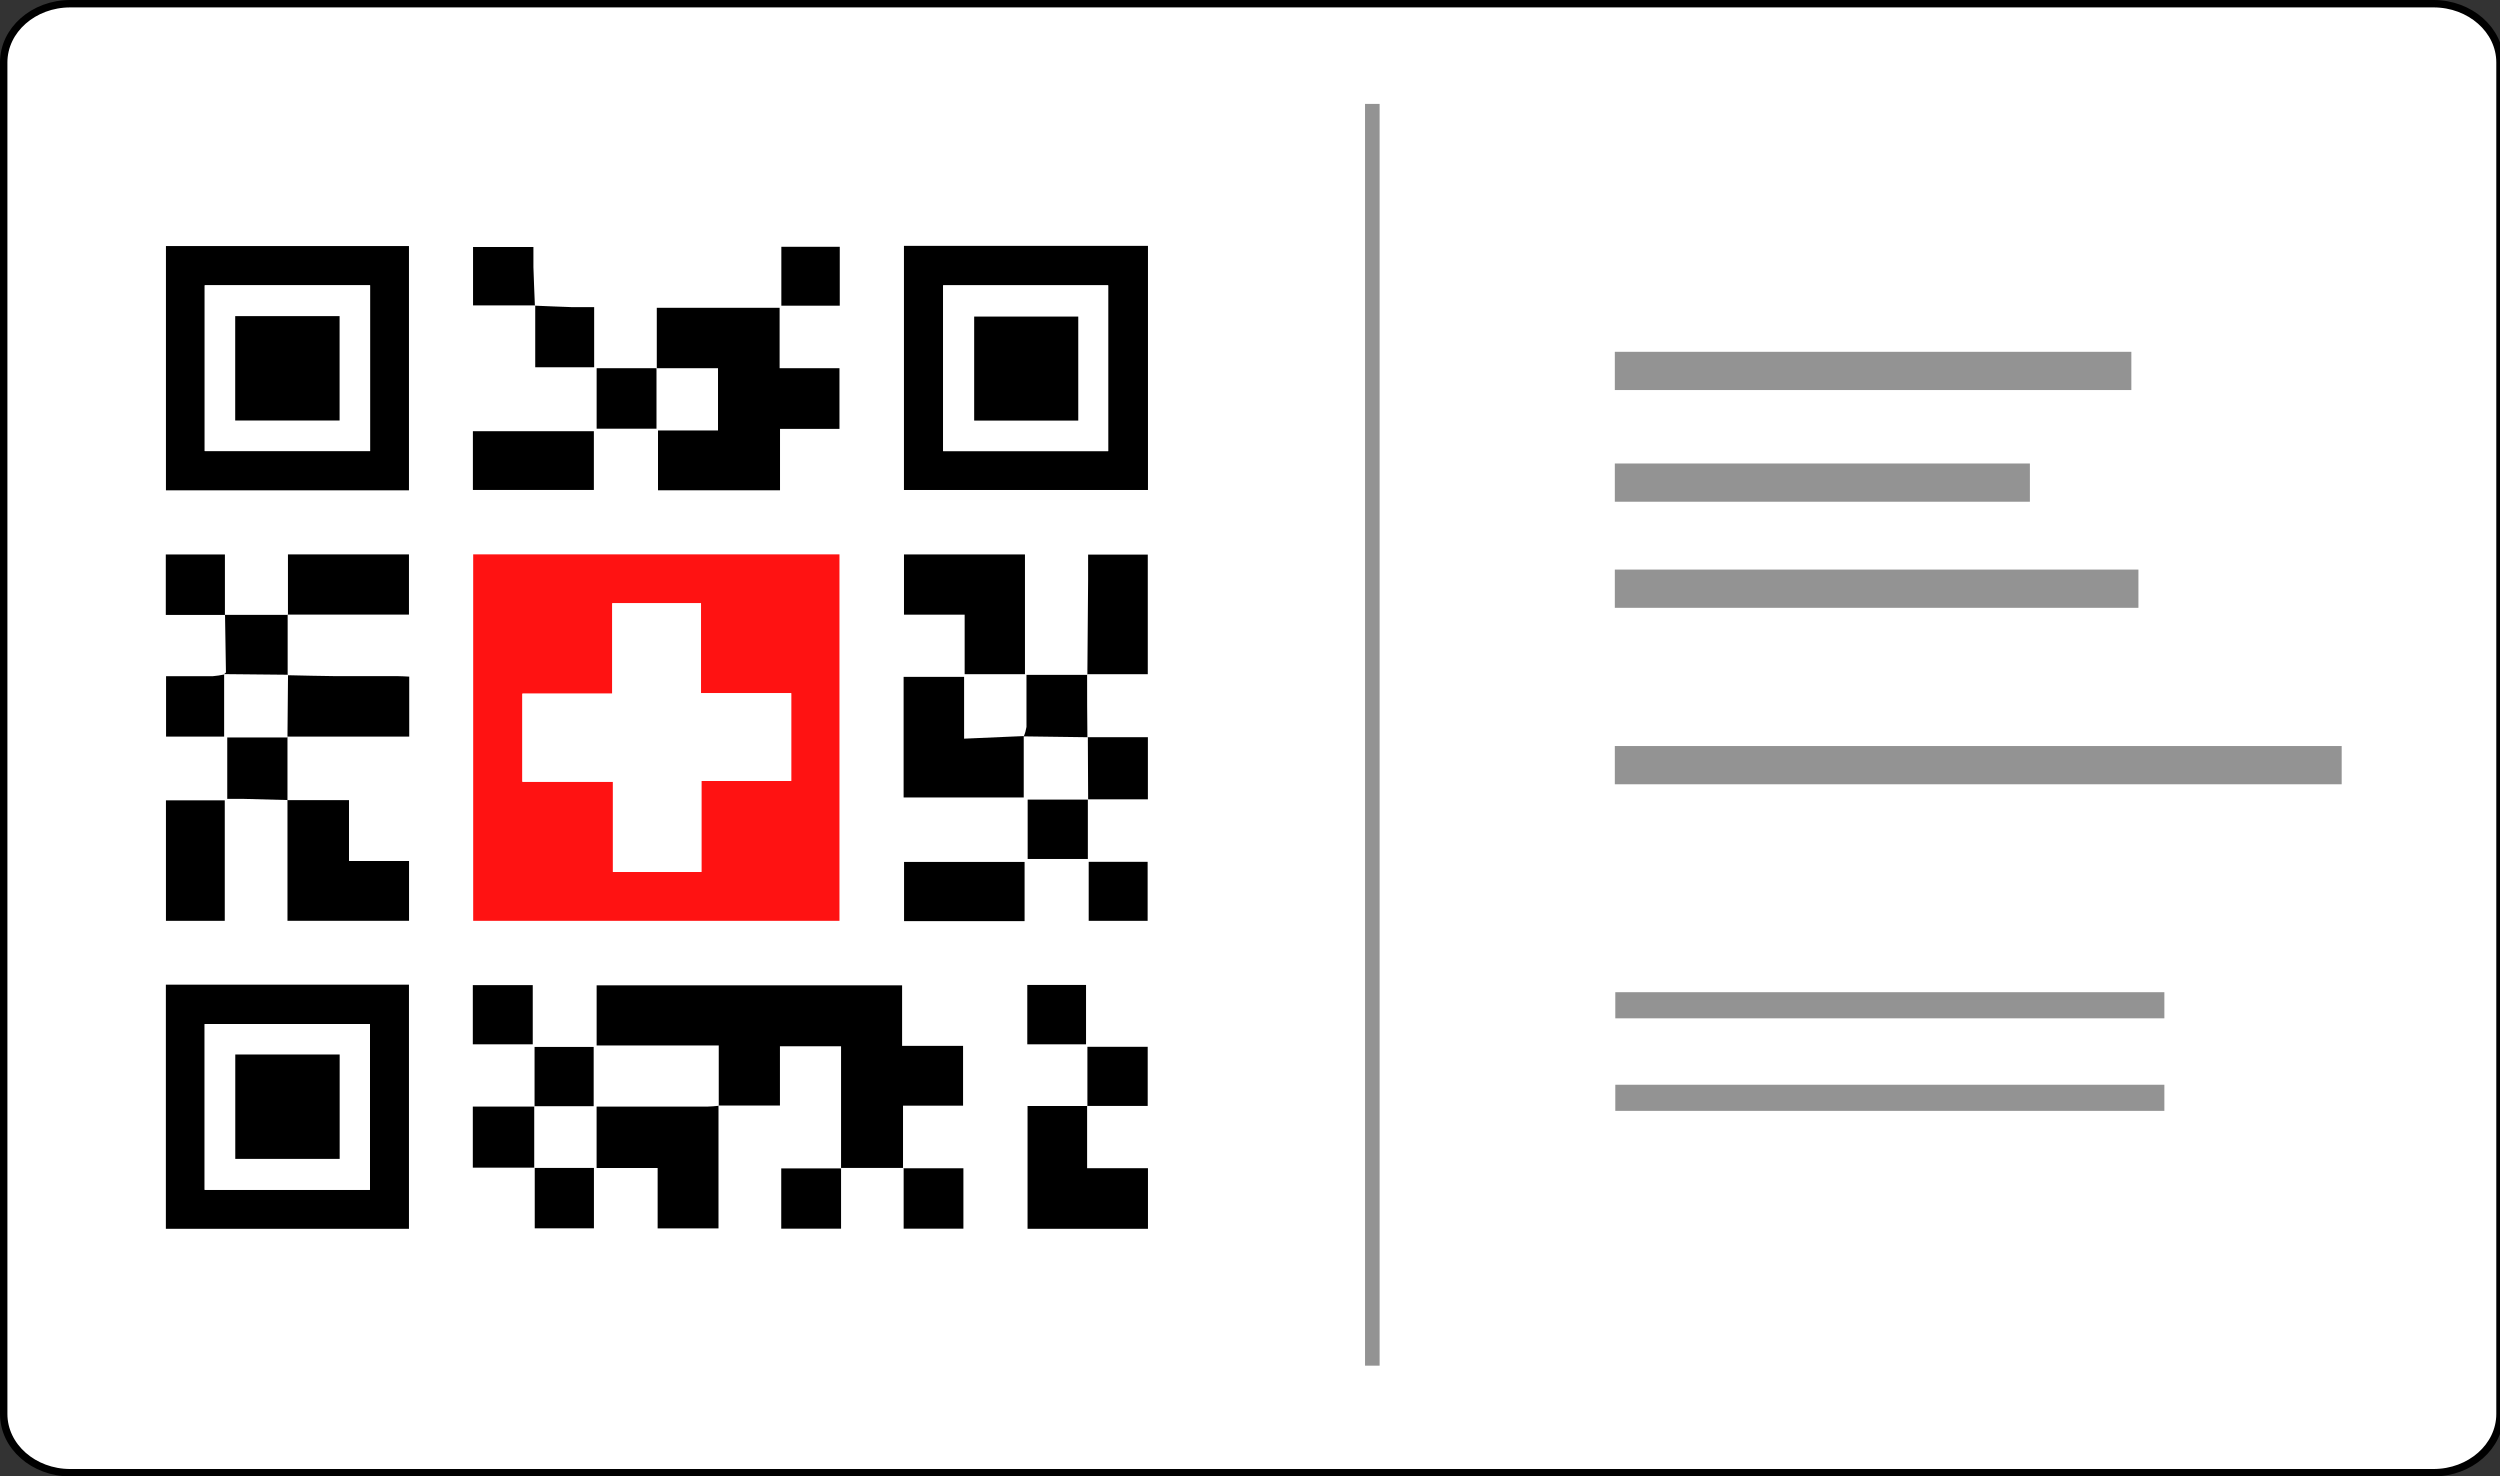
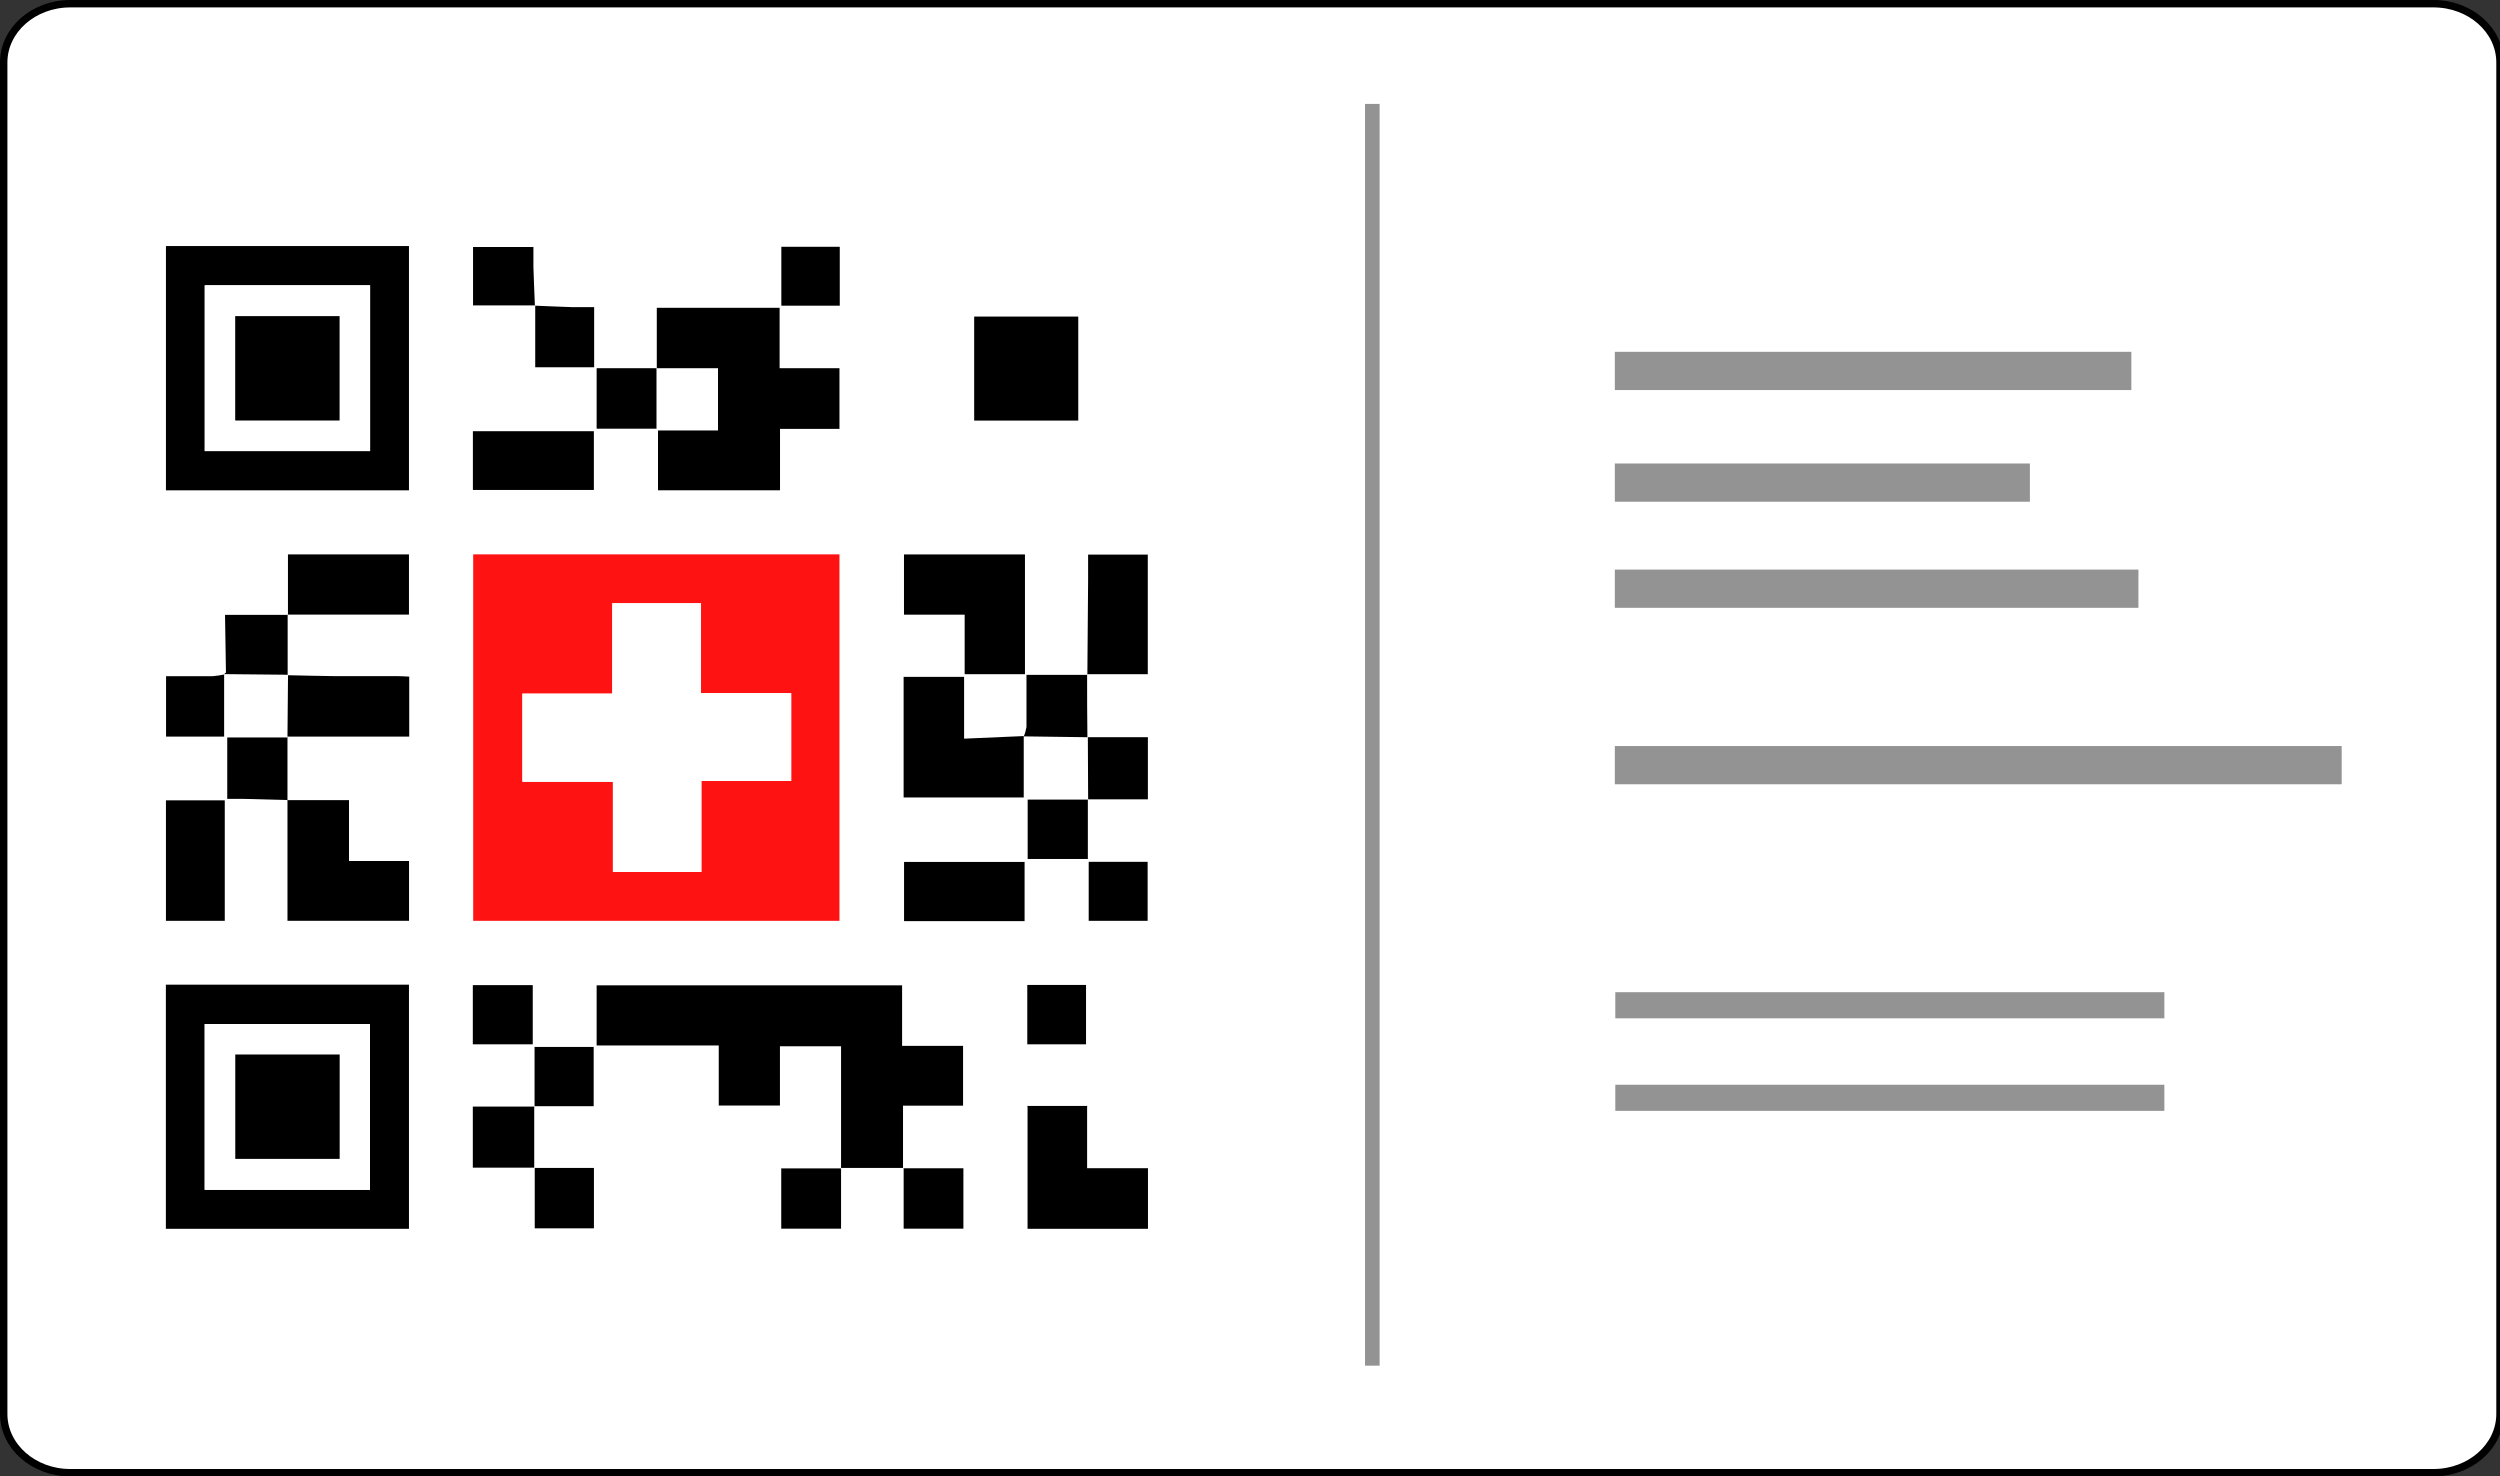
<svg xmlns="http://www.w3.org/2000/svg" id="Layer_1" data-name="Layer 1" viewBox="0 0 675.37 398.85">
  <rect x="0" y="0" width="675.37" height="398.85" fill="#333333" stroke="none" />
  <defs>
    <style>
      .cls-1, .cls-2 {
        fill: #fff;
      }

      .cls-3 {
        fill: #ff1212;
      }

      .cls-4 {
        fill: #939393;
      }

      .cls-2 {
        fill-rule: evenodd;
        stroke: #000;
        stroke-miterlimit: 10;
        stroke-width: 2px;
      }
    </style>
  </defs>
  <g id="background">
    <path class="cls-2" d="M675.37,16.87c0-8.76-8.06-15.87-17.98-15.87H18.98C9.06,1,1,8.11,1,16.87V381.98c0,8.76,8.06,15.87,17.98,15.87H657.39c9.92,0,17.98-7.11,17.98-15.87V16.87Z" />
  </g>
  <rect class="cls-4" x="436.24" y="95.04" width="139.54" height="10.33" />
  <rect class="cls-4" x="436.24" y="125.21" width="112.13" height="10.33" />
  <rect class="cls-4" x="436.24" y="153.87" width="141.45" height="10.33" />
  <rect class="cls-4" x="436.24" y="201.54" width="196.36" height="10.33" />
  <rect class="cls-4" x="436.37" y="268.04" width="148.33" height="7.06" />
  <rect class="cls-4" x="368.76" y="28.07" width="3.94" height="340.86" />
  <rect class="cls-4" x="436.37" y="293.04" width="148.33" height="7.06" />
  <g id="ClFP58.tif">
    <g>
      <path class="cls-1" d="M38.18,60.52H316.02V338.33H38.18V60.52Zm22.68,105.6c.1,5.18,.18,10.35,.25,15.53,0,.15-.35,.32-.53,.46-1.01,.23-2.04,.39-3.07,.48h-12.64v16.41h15.69v-16.82l17.3,.15-.15,16.85h-16.34v16.59h4.21l12.06,.33v32.66h32.84v-16.17h-16.22v-16.44h-16.67v-17.14h32.89v-16.27c-1.09,0-2.06-.13-3.04-.13h-16.77c-4.33,0-8.64-.17-12.97-.25v-16.31h32.78v-16.27h-32.69v16.36h-17.02v-16.41h-15.97v16.34l16.06,.05Zm83.74-83.54c-.13-3.47-.3-6.93-.4-10.42v-5.44h-16.31v15.79h16.7v16.7h15.86v-16.24h-5.77c-3.45-.1-6.77-.27-10.09-.4Zm149.29,133.35h16.24v-16.77h-16.34c0-5.67,0-11.35-.08-17.02h16.39v-32.31h-16.21v6.75l-.2,25.66h-16.39v14.08c-.13,.87-.38,1.72-.75,2.52l-16.07,.71v-16.7h-16.36v32.73h32.41v-16.59l17.27,.23,.1,16.94h-16.34v16.04h16.32v-16.27Zm-149.41,99.53v16.41h15.99v-16.32h-16.06c0-5.56,0-11.11-.08-16.69h16.07v-16.02h-15.97v16.12h-16.59v16.5h16.64Zm149.29-16.59h-16.17v33.18h32.53v-16.37h-16.44v-16.92h16.37v-15.96h-16.29v16.07ZM177.35,99.47h16.59v16.87h-16.17v16.16h32.96v-16.59h16.06v-16.44h-16.17v-16.36h-33.18v16.36h-16.26v16.26h16.16l.02-16.26Zm49.86,216.14h16.84v16.39h16.21v-16.39h-16.29v-16.9h16.22v-16.17h-16.47v-16.34h-82.54v16.24h32.98v16.34c-.98,0-1.96,.2-2.94,.2h-30.04v16.59h16.49v16.32h16.44v-33.18h16.7v-16.02h16.51v32.99h-16.24v16.29h16.16l-.02-16.36ZM127.83,149.73v99.03h98.95v-99l-98.95-.03Zm-17.35,182.22v-65.94H44.81v65.94H110.48ZM244.2,66.42v65.95h65.92V66.42h-65.92ZM110.48,132.46V66.47H44.83v65.99H110.48Zm150.12,49.66h16.29v-32.35h-32.68v16.27h16.39v16.07Zm-132.85-49.76h32.68v-15.87h-32.68v15.87ZM60.72,216.21h-15.89v32.55h15.89v-32.55Zm216.07,32.63v-15.99h-32.56v15.99h32.56Zm-149.06,17.28v15.99h16.19v-15.99h-16.19Zm149.79,0v16.04h15.87v-16.04h-15.87Zm16.59-17.28h15.92v-15.94h-15.92v15.94ZM226.86,82.58v-15.91h-15.78v15.91h15.78Z" />
      <path class="cls-3" d="M127.83,149.76h98.95v99H127.83v-99Zm61.54,37.49v-24.28h-23.97v24.42h-24.28v23.79h24.45v24.37h23.9v-24.57h24.25v-23.72h-24.35Z" />
      <path d="M194.17,298.75v-16.32h-32.99v-16.24h82.52v16.34h16.47v16.17h-16.22v16.82h-16.74v-32.88h-16.51v16.02h-16.6l.07,.08Z" />
      <path d="M110.48,331.95H44.81v-65.94H110.48v65.94Zm-55.19-55.3v44.79h44.65v-44.79H55.3Z" />
-       <path d="M244.2,66.42h65.92v65.95h-65.92V66.42Zm10.58,55.45h44.59v-44.79h-44.59v44.79Z" />
      <path d="M110.48,132.46H44.83V66.47H110.48v65.99Zm-10.5-10.6v-44.79H55.31v44.79h44.67Z" />
      <path d="M177.43,99.47v-16.32h33.18v16.32h16.17v16.39h-16.06v16.59h-32.96v-16.16h16.21v-16.82h-16.54Z" />
-       <path d="M194.1,298.67v33.18h-16.44v-16.32h-16.49v-16.59h30.06c.98,0,1.96-.13,2.94-.22l-.07-.05Z" />
      <path d="M276.56,198.84v16.59h-32.45v-32.58h16.34v16.7l16.09-.7,.02-.02Z" />
      <path d="M293.68,298.74v16.85h16.44v16.37h-32.53v-33.18h16.17l-.08-.05Z" />
      <path d="M77.59,216.16h16.69v16.44h16.22v16.16h-32.84v-32.68l-.07,.08Z" />
      <path d="M260.6,182.12v-16.07h-16.39v-16.27h32.68v32.35h-16.29Z" />
      <path d="M77.77,182.41c4.33,.08,8.64,.22,12.97,.25h16.77c.98,0,1.94,.08,3.04,.13v16.21h-32.89l.15-16.84-.03,.25Z" />
      <path d="M77.79,166.13v-16.36h32.69v16.27h-32.78l.08,.08Z" />
      <path d="M293.75,182.22l.2-25.64v-6.75h16.12v32.31h-16.39l.07,.08Z" />
      <path d="M127.75,132.36v-15.87h32.68v15.87h-32.68Z" />
      <path d="M60.72,216.21v32.55h-15.89v-32.55h15.89Z" />
      <path d="M276.79,248.84h-32.56v-15.99h32.56v15.99Z" />
      <path d="M144.32,298.84v16.6h-16.59v-16.5h16.59v-.1Z" />
      <path d="M127.73,266.13h16.19v15.99h-16.19v-15.99Z" />
      <path d="M77.66,198.99v17.14h0l-12.06-.32h-4.21v-16.59h16.34l-.07-.23Z" />
      <path d="M293.68,182.14c0,5.67,0,11.35,.08,17.02h.08l-17.27-.23h0c.35-.81,.59-1.66,.73-2.54v-14.08h16.41l-.03-.17Z" />
      <path d="M293.76,199.16h16.34v16.77h-16.14l-.08-16.85-.12,.08Z" />
      <path d="M60.55,182.09v16.9h-15.69v-16.32h12.64c1.03-.09,2.06-.24,3.07-.46l-.02-.12Z" />
      <path d="M243.97,315.61h16.29v16.31h-16.14v-16.39l-.15,.08Z" />
      <path d="M144.59,82.58c3.32,.13,6.77,.3,10.15,.4h5.77v16.24h-15.92v-16.64Z" />
      <path d="M227.21,315.56v16.37h-16.16v-16.29h16.24l-.08-.08Z" />
      <path d="M144.59,82.51h-16.8v-15.79h16.31v5.44c.1,3.48,.27,6.95,.4,10.42l.1-.07Z" />
      <path d="M277.52,266.08h15.87v16.04h-15.87v-16.04Z" />
-       <path d="M60.85,166.13h-16.06v-16.34h15.97v16.41l.08-.07Z" />
      <path d="M144.39,315.52h16.06v16.32h-15.99v-16.41l-.07,.08Z" />
      <path d="M77.71,166.05v16.31l.1-.08-17.3-.17h0s.53-.33,.53-.48c-.07-5.18-.15-10.35-.25-15.53h17.02l-.1-.05Z" />
-       <path d="M293.76,298.84v-16.04h16.29v15.96h-16.37l.08,.08Z" />
+       <path d="M293.76,298.84v-16.04v15.96h-16.37l.08,.08Z" />
      <path d="M294.11,248.76v-15.94h15.92v15.94h-15.92Z" />
      <path d="M293.88,215.93v16.12h-16.26v-16.04h16.26v-.08Z" />
      <path d="M144.41,298.94v-16.12h15.97v16.02h-16.06l.08,.1Z" />
      <path d="M177.35,99.47v16.34h-16.17v-16.34h16.17Z" />
      <path d="M226.86,82.58h-15.78v-15.91h15.78v15.91Z" />
      <path class="cls-1" d="M189.38,187.25h24.38v23.72h-24.28v24.6h-23.9v-24.37h-24.45v-23.82h24.28v-24.42h23.97v24.28Z" />
      <path class="cls-1" d="M55.3,276.64h44.65v44.79H55.3v-44.79Zm36.49,8.29h-28.2v28.2h28.2v-28.2Z" />
      <path class="cls-1" d="M254.78,121.88v-44.79h44.59v44.79h-44.59Zm36.49-8.29v-28.07h-28.1v28.1l28.1-.03Z" />
      <path class="cls-1" d="M99.98,121.86H55.31v-44.79h44.67v44.79Zm-36.49-36.49v28.2h28.2v-28.2h-28.2Z" />
      <path d="M91.76,284.87v28.2h-28.2v-28.2h28.2Z" />
      <path d="M291.29,113.62h-28.12v-28.1h28.12v28.1Z" />
      <path d="M63.54,85.4h28.2v28.2h-28.2v-28.2Z" />
    </g>
  </g>
</svg>